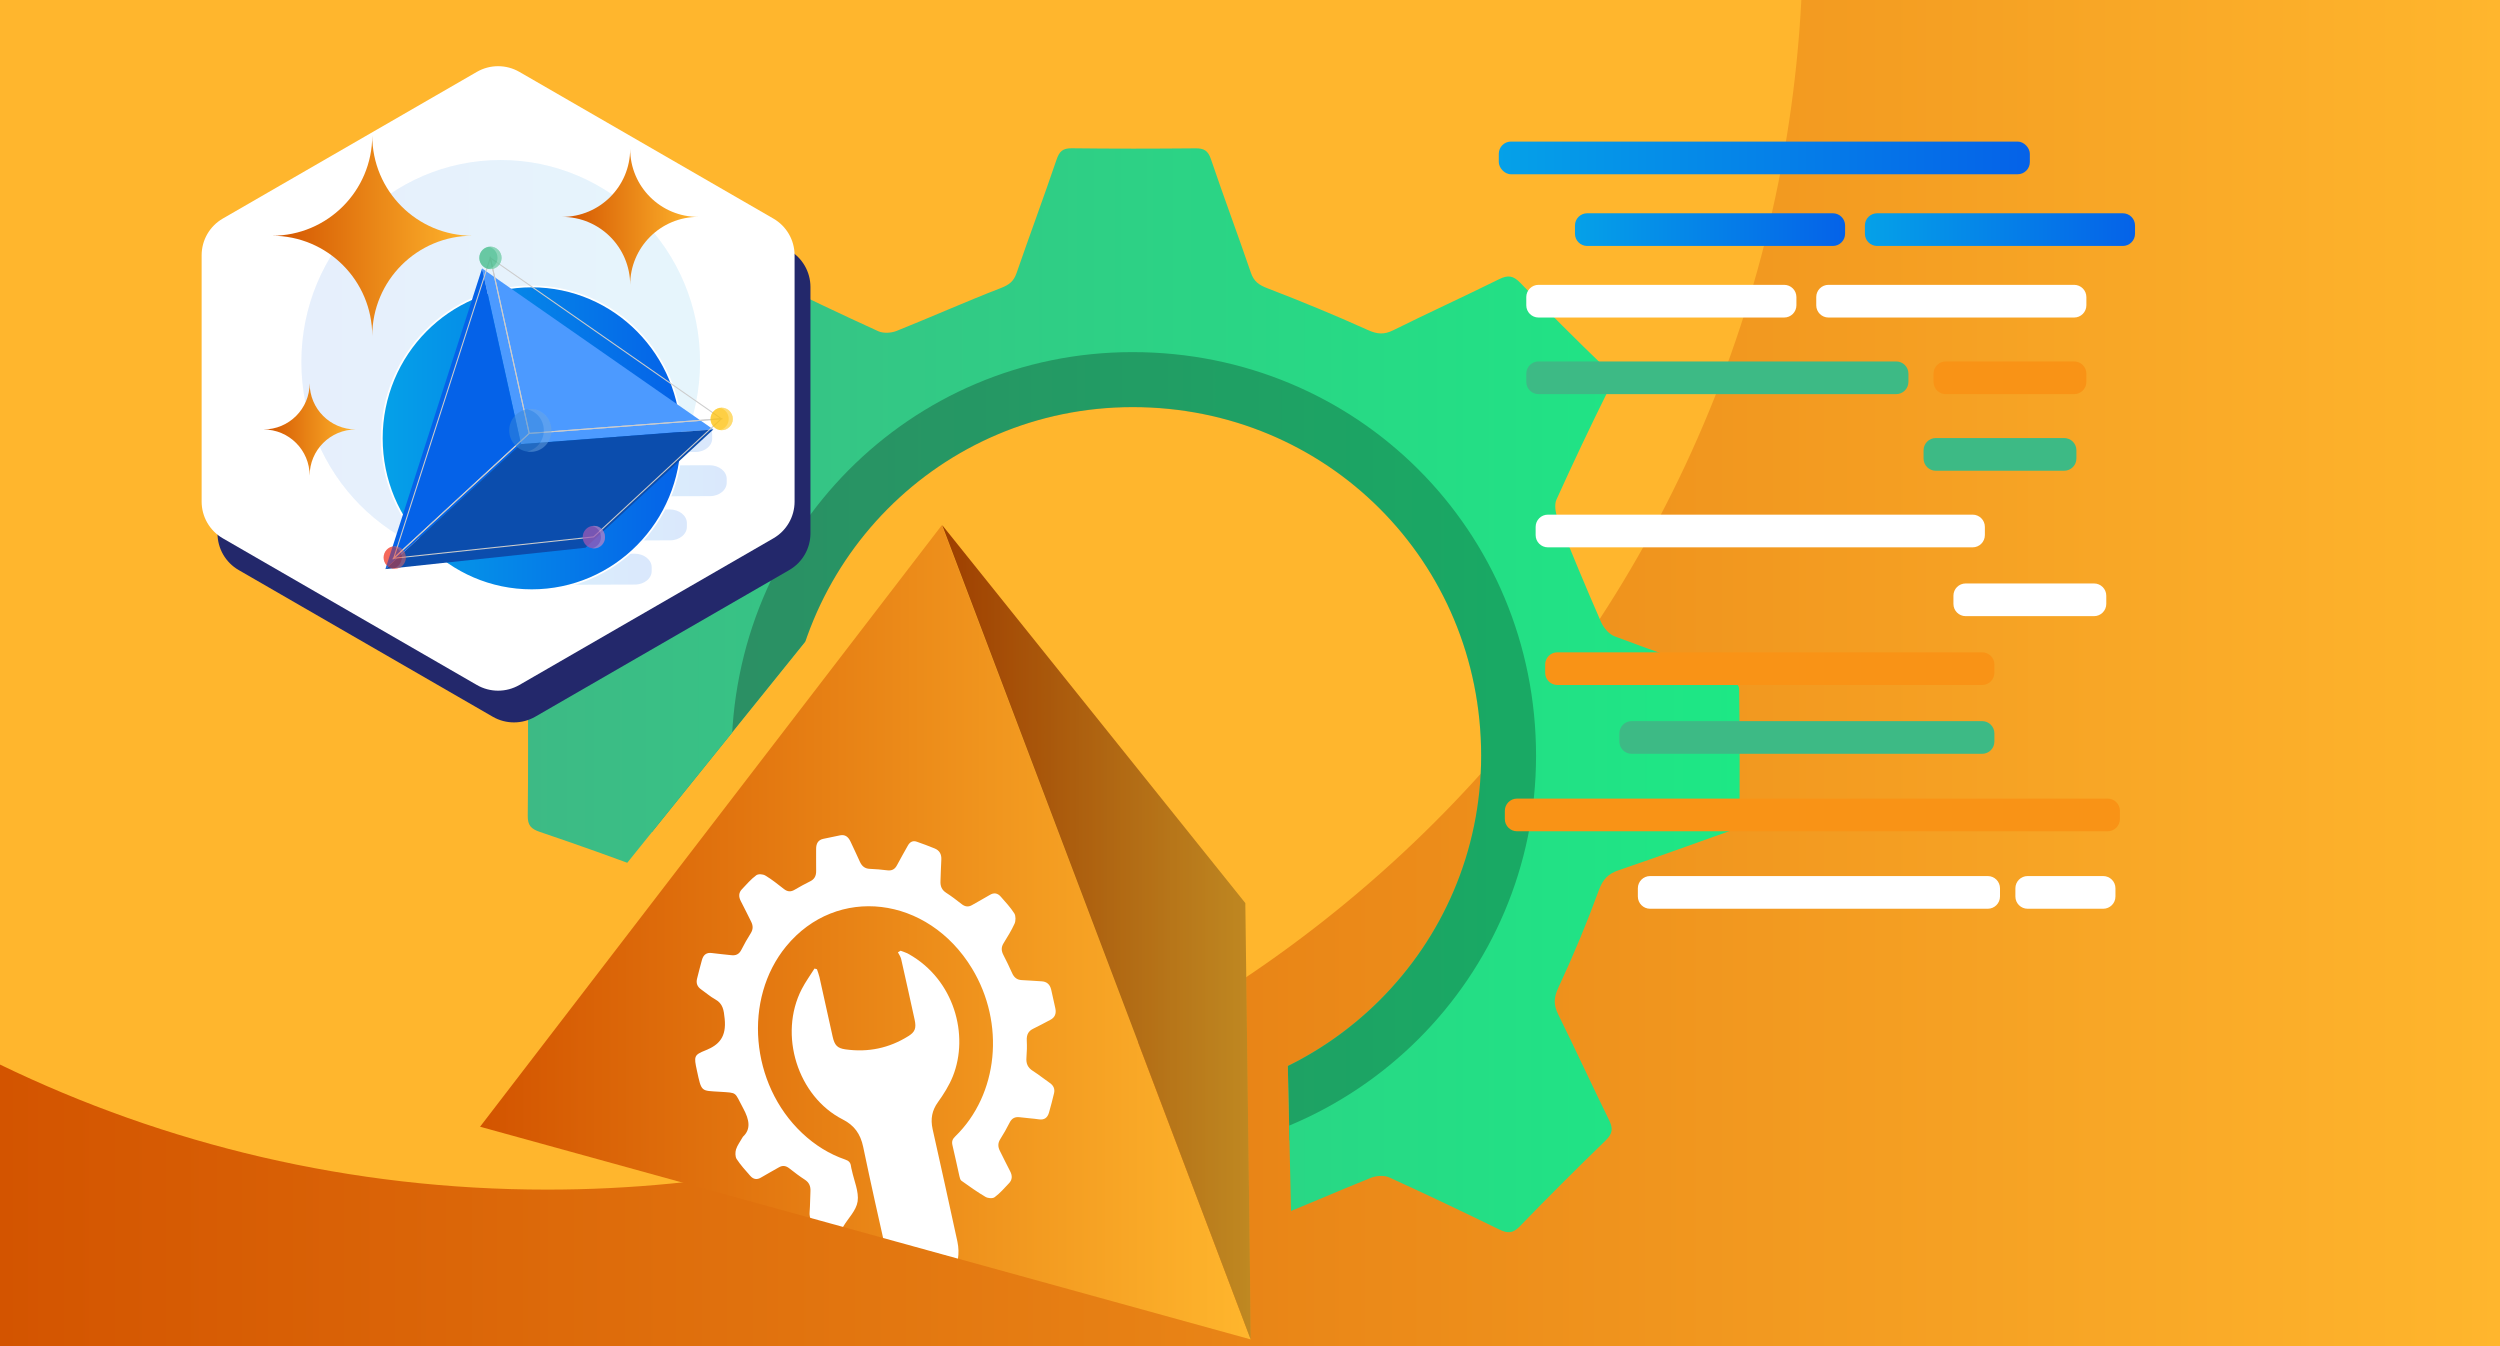
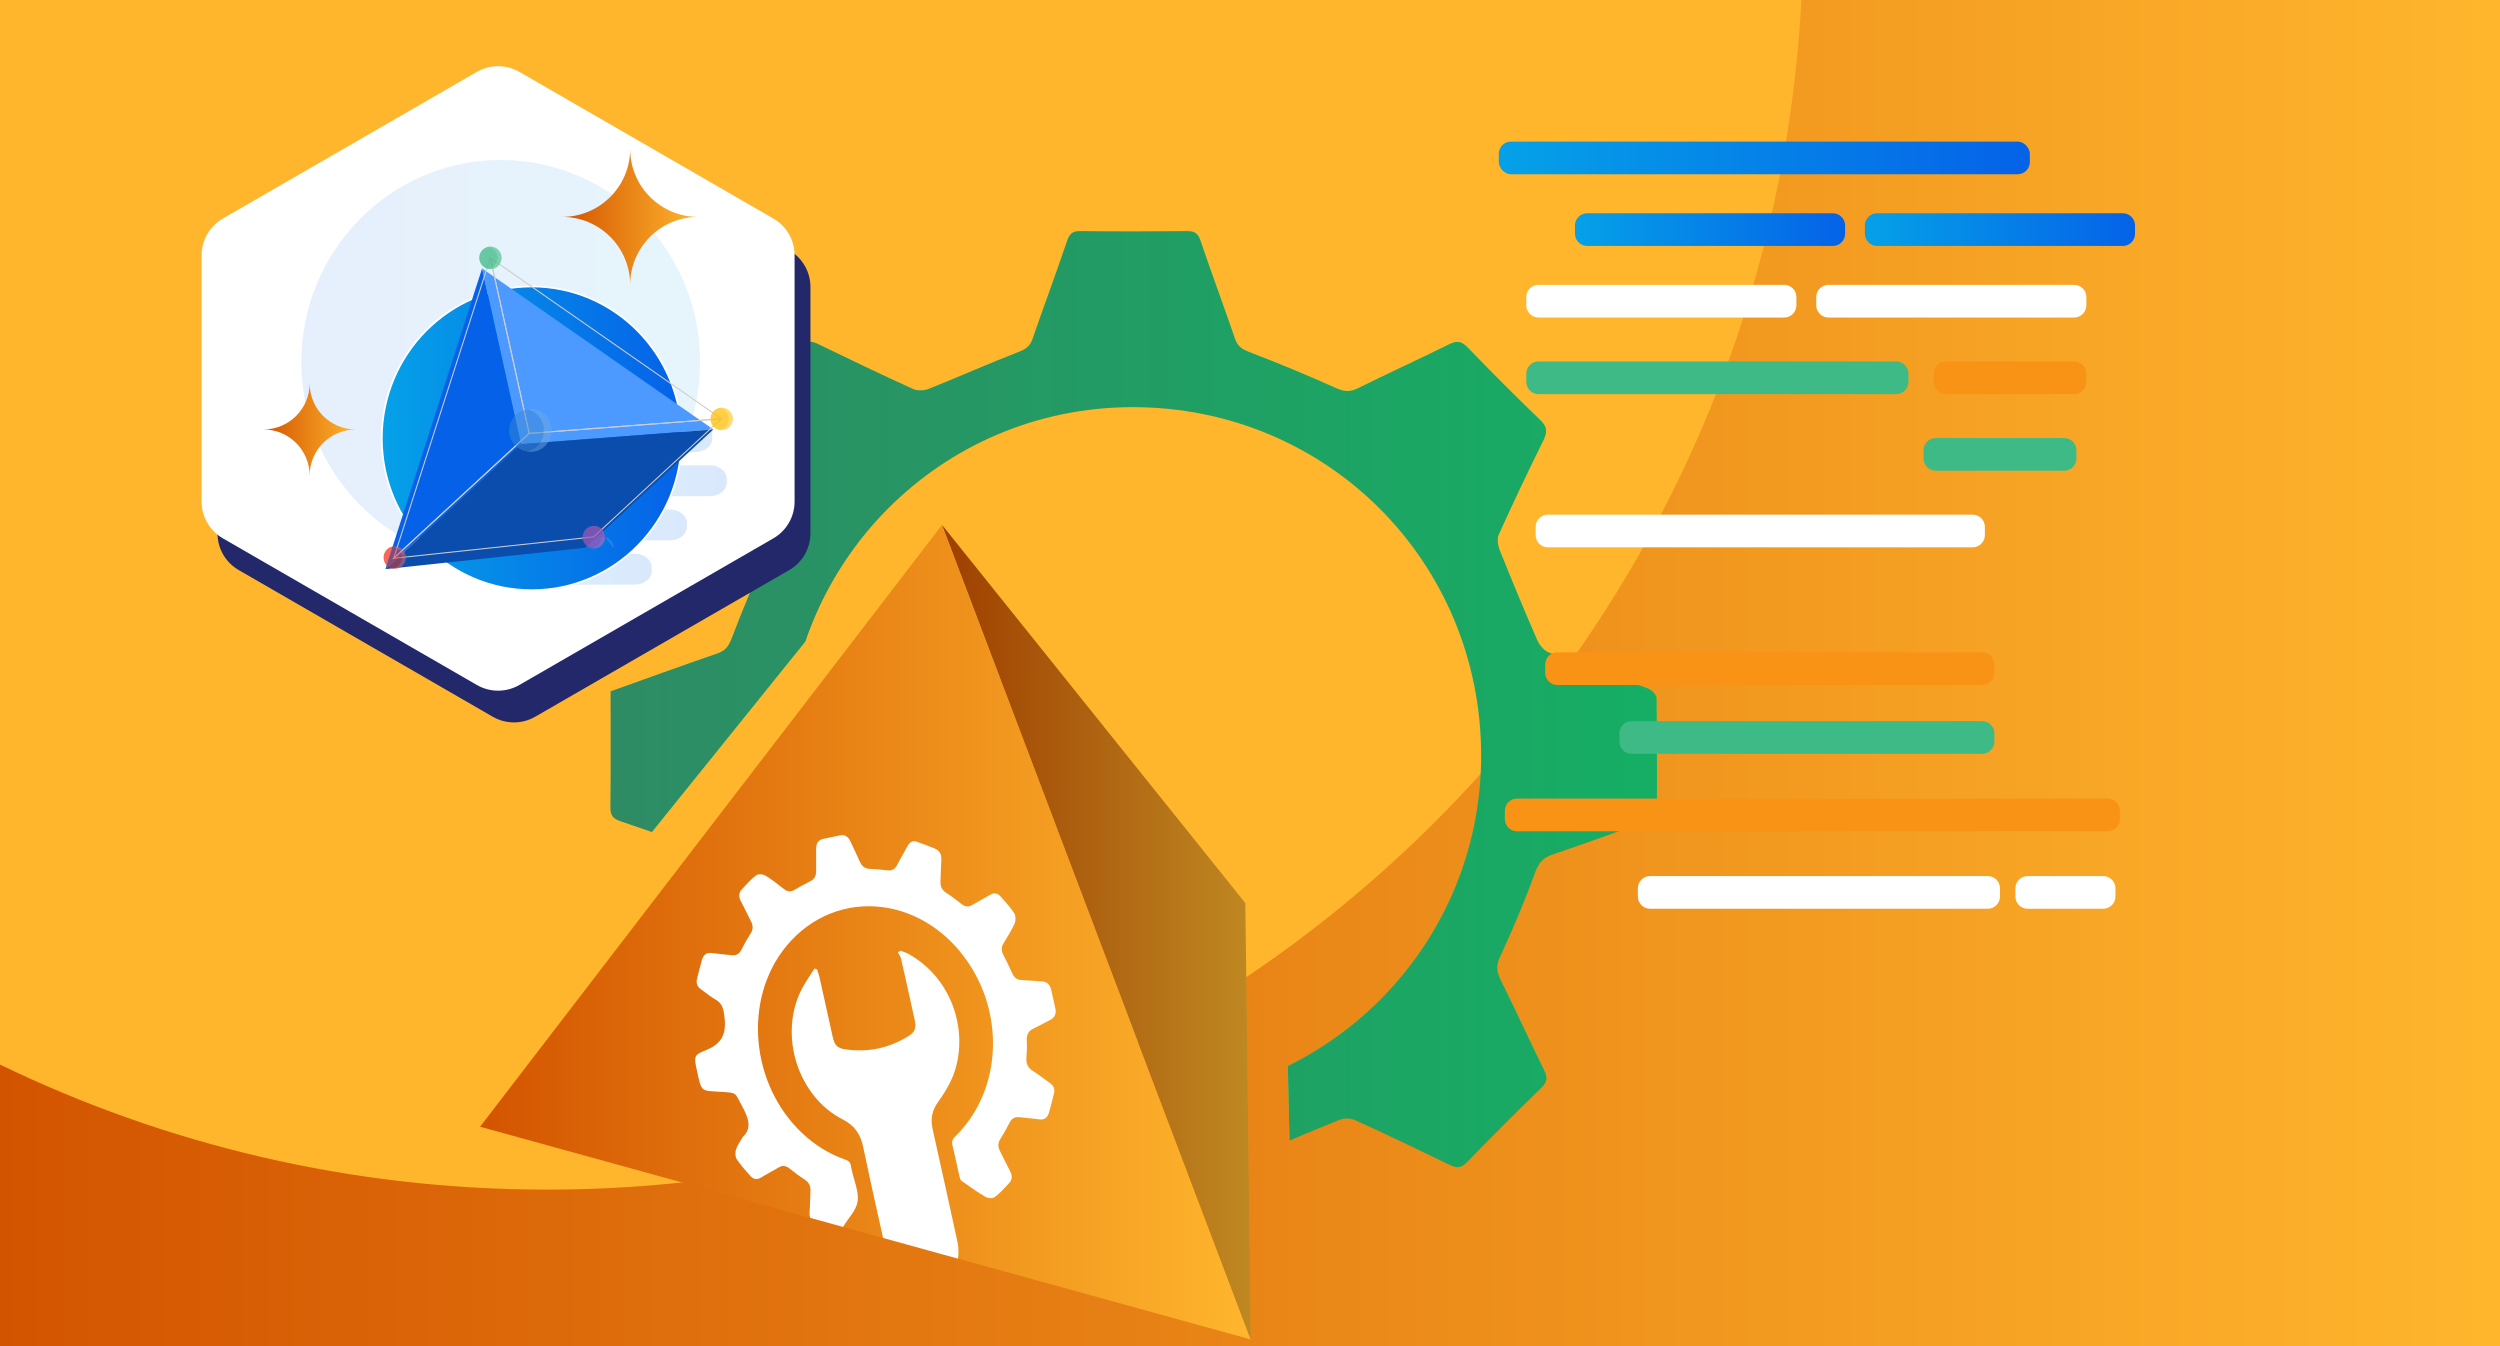
<svg xmlns="http://www.w3.org/2000/svg" xmlns:xlink="http://www.w3.org/1999/xlink" id="Layer_1" data-name="Layer 1" viewBox="0 0 780 420">
  <rect x="0" y="0" width="780" height="420" fill="#333333" stroke="none" />
  <defs>
    <style>
      .cls-1, .cls-2 {
        fill: none;
      }

      .cls-3 {
        fill: url(#linear-gradient-10);
      }

      .cls-3, .cls-4, .cls-5, .cls-6, .cls-7, .cls-8, .cls-9, .cls-10, .cls-11 {
        stroke: #fff;
        stroke-width: .55px;
      }

      .cls-3, .cls-4, .cls-5, .cls-6, .cls-7, .cls-8, .cls-9, .cls-10, .cls-11, .cls-2 {
        stroke-miterlimit: 10;
      }

      .cls-4 {
        fill: url(#linear-gradient-11);
      }

      .cls-5 {
        fill: url(#linear-gradient-17);
      }

      .cls-6 {
        fill: url(#linear-gradient-16);
      }

      .cls-7 {
        fill: url(#linear-gradient-13);
      }

      .cls-8 {
        fill: url(#linear-gradient-12);
      }

      .cls-9 {
        fill: url(#linear-gradient-18);
      }

      .cls-10 {
        fill: url(#linear-gradient-14);
      }

      .cls-11 {
        fill: url(#linear-gradient-15);
      }

      .cls-12 {
        fill: url(#linear-gradient);
      }

      .cls-13 {
        clip-path: url(#clippath);
      }

      .cls-14 {
        fill: #f99316;
      }

      .cls-15 {
        fill: #f13624;
      }

      .cls-16, .cls-17 {
        fill: #fff;
      }

      .cls-18 {
        fill: #fdc005;
      }

      .cls-19 {
        fill: #0b4dad;
      }

      .cls-20 {
        fill: #23286b;
      }

      .cls-21 {
        fill: #0562e8;
      }

      .cls-22 {
        fill: #3dba85;
      }

      .cls-23 {
        fill: #9b59b6;
      }

      .cls-24 {
        fill: #3988d8;
      }

      .cls-25 {
        fill: #4c9aff;
      }

      .cls-2 {
        stroke: #ccc;
        stroke-width: .33px;
      }

      .cls-26 {
        clip-path: url(#clippath-1);
      }

      .cls-27 {
        fill: url(#linear-gradient-8);
      }

      .cls-28 {
        fill: url(#linear-gradient-9);
      }

      .cls-29 {
        fill: url(#linear-gradient-3);
      }

      .cls-30 {
        fill: url(#linear-gradient-4);
      }

      .cls-31 {
        fill: url(#linear-gradient-2);
      }

      .cls-32 {
        fill: url(#linear-gradient-6);
      }

      .cls-33 {
        fill: url(#linear-gradient-7);
      }

      .cls-34 {
        fill: url(#linear-gradient-5);
      }

      .cls-35 {
        opacity: .15;
      }

      .cls-36 {
        opacity: .2;
      }

      .cls-37, .cls-17 {
        opacity: .25;
      }

      .cls-38 {
        opacity: .5;
      }

      .cls-39 {
        fill: url(#linear-gradient-20);
      }

      .cls-40 {
        fill: url(#linear-gradient-21);
      }

      .cls-41 {
        fill: url(#linear-gradient-19);
      }
    </style>
    <linearGradient id="linear-gradient" x1="0" y1="210" x2="780" y2="210" gradientUnits="userSpaceOnUse">
      <stop offset="0" stop-color="#d35400" />
      <stop offset="1" stop-color="#ffb62d" />
    </linearGradient>
    <linearGradient id="linear-gradient-2" x1="833.21" y1="685.69" x2="569.21" y2="437.22" xlink:href="#linear-gradient" />
    <linearGradient id="linear-gradient-3" x1="149.78" y1="290.88" x2="390.22" y2="290.88" xlink:href="#linear-gradient" />
    <linearGradient id="linear-gradient-4" x1="293.96" y1="290.88" x2="390.22" y2="290.88" xlink:href="#linear-gradient" />
    <clipPath id="clippath">
      <polygon class="cls-1" points="165.98 306.08 293.25 148.1 400.56 276.87 403.69 417.9 548.13 424.45 548.13 40.85 174.7 40.85 133.79 269.42 165.98 306.08" />
    </clipPath>
    <linearGradient id="linear-gradient-5" x1="190.47" y1="235.36" x2="516.97" y2="235.36" gradientUnits="userSpaceOnUse">
      <stop offset="0" stop-color="#3dba85" />
      <stop offset="1" stop-color="#1de885" />
    </linearGradient>
    <linearGradient id="linear-gradient-6" x1="164.66" y1="235.36" x2="542.78" y2="235.36" xlink:href="#linear-gradient-5" />
    <linearGradient id="linear-gradient-7" x1="467.62" y1="49.27" x2="633.31" y2="49.27" gradientTransform="translate(1100.93 98.55) rotate(-180)" gradientUnits="userSpaceOnUse">
      <stop offset="0" stop-color="#05a1e8" />
      <stop offset="1" stop-color="#0562e8" />
    </linearGradient>
    <linearGradient id="linear-gradient-8" x1="491.39" y1="71.65" x2="575.67" y2="71.65" gradientTransform="translate(1067.06 143.29) rotate(-180)" xlink:href="#linear-gradient-7" />
    <linearGradient id="linear-gradient-9" x1="581.86" y1="71.65" x2="666.13" y2="71.65" gradientTransform="translate(1247.99 143.29) rotate(-180)" xlink:href="#linear-gradient-7" />
    <clipPath id="clippath-1">
      <polygon class="cls-1" points="390.22 417.9 293.86 163.85 149.78 351.54 390.22 417.9" />
    </clipPath>
    <linearGradient id="linear-gradient-10" x1="914.28" y1="458.14" x2="1039.22" y2="458.14" gradientTransform="translate(1132.98 571.07) rotate(-180)" gradientUnits="userSpaceOnUse">
      <stop offset="0" stop-color="#05a1e8" />
      <stop offset="1" stop-color="#0562e8" />
    </linearGradient>
    <linearGradient id="linear-gradient-11" x1="174.08" y1="150.07" x2="183.98" y2="150.07" gradientTransform="translate(21.58 -22.5) rotate(7.65)" xlink:href="#linear-gradient-10" />
    <linearGradient id="linear-gradient-12" x1="175.93" y1="163.81" x2="214.6" y2="163.81" gradientTransform="matrix(1, 0, 0, 1, 0, 0)" xlink:href="#linear-gradient-10" />
    <linearGradient id="linear-gradient-13" x1="131.66" y1="163.95" x2="170.33" y2="163.95" gradientTransform="matrix(1, 0, 0, 1, 0, 0)" xlink:href="#linear-gradient-10" />
    <linearGradient id="linear-gradient-14" x1="164.94" y1="177.6" x2="203.61" y2="177.6" gradientTransform="matrix(1, 0, 0, 1, 0, 0)" xlink:href="#linear-gradient-10" />
    <linearGradient id="linear-gradient-15" x1="188.35" y1="150.02" x2="227.02" y2="150.02" gradientTransform="matrix(1, 0, 0, 1, 0, 0)" xlink:href="#linear-gradient-10" />
    <linearGradient id="linear-gradient-16" x1="150.08" y1="150.16" x2="169.77" y2="150.16" gradientTransform="matrix(1, 0, 0, 1, 0, 0)" xlink:href="#linear-gradient-10" />
    <linearGradient id="linear-gradient-17" x1="183.82" y1="136.24" x2="222.49" y2="136.24" gradientTransform="matrix(1, 0, 0, 1, 0, 0)" xlink:href="#linear-gradient-10" />
    <linearGradient id="linear-gradient-18" x1="119.12" y1="136.76" x2="212.68" y2="136.76" gradientTransform="matrix(1, 0, 0, 1, 0, 0)" xlink:href="#linear-gradient-10" />
    <linearGradient id="linear-gradient-19" x1="175.39" y1="67.67" x2="217.82" y2="67.67" gradientUnits="userSpaceOnUse">
      <stop offset="0" stop-color="#d35400" />
      <stop offset="1" stop-color="#ffb62d" />
    </linearGradient>
    <linearGradient id="linear-gradient-20" x1="82.2" y1="133.99" x2="111.01" y2="133.99" xlink:href="#linear-gradient-19" />
    <linearGradient id="linear-gradient-21" x1="84.88" y1="73.55" x2="147.39" y2="73.55" xlink:href="#linear-gradient-19" />
  </defs>
  <rect class="cls-12" width="780" height="420" />
  <path class="cls-31" d="M562.03-.18c-10.69,206.88-181.81,371.34-391.36,371.34-61.18,0-119.08-14.02-170.67-39.02V-.18H562.03Z" />
  <g>
    <g>
      <polygon class="cls-29" points="390.22 417.9 293.86 163.85 149.78 351.54 390.22 417.9" />
      <path class="cls-30" d="M390.22,417.9c0-5.67-1.68-136.14-1.68-136.14l-94.58-117.91,96.26,254.05Z" />
      <path class="cls-37" d="M390.22,417.9c0-5.67-1.68-136.14-1.68-136.14l-94.58-117.91,96.26,254.05Z" />
    </g>
    <g class="cls-13">
      <path class="cls-34" d="M190.54,215.67c11.16-3.98,22.16-7.99,33.24-11.79,2.52-.86,3.56-2.27,4.51-4.74,3.47-9.09,7.21-18.09,11.23-26.95,1.1-2.43,1.21-4.17,.07-6.5-4.7-9.58-9.18-19.28-13.87-28.86-1.07-2.19-1.03-3.61,.85-5.43,7.86-7.63,15.62-15.38,23.24-23.25,1.83-1.88,3.25-1.89,5.43-.83,9.83,4.79,19.7,9.51,29.66,14.04,1.38,.63,3.5,.5,4.95-.08,9.4-3.76,18.66-7.9,28.1-11.55,2.22-.86,3.44-1.81,4.21-4.02,3.53-10.21,7.3-20.34,10.78-30.57,.76-2.23,1.67-3.09,4.11-3.06,11.09,.14,22.18,.12,33.27,.01,2.31-.02,3.43,.57,4.22,2.92,3.46,10.23,7.26,20.35,10.75,30.58,.82,2.41,2.2,3.34,4.51,4.23,9.08,3.49,18.09,7.2,26.96,11.21,2.55,1.15,4.39,1.33,6.89,.09,9.44-4.69,19.04-9.05,28.49-13.73,2.4-1.19,3.83-1.02,5.74,.96,7.43,7.69,14.98,15.28,22.69,22.68,2.24,2.15,2.24,3.78,.94,6.4-4.8,9.68-9.43,19.45-13.88,29.29-.61,1.34-.3,3.45,.29,4.93,3.77,9.4,7.65,18.76,11.7,28.04,.68,1.56,2.14,3.3,3.65,3.88,10.23,3.86,20.59,7.38,30.84,11.18,1.15,.43,2.71,1.92,2.72,2.94,.19,12.4,.12,24.8,.12,37.38-10.93,3.89-21.69,7.82-32.53,11.5-2.88,.98-4.29,2.43-5.38,5.41-3.25,8.89-6.9,17.65-10.9,26.23-1.28,2.73-1.33,4.65-.06,7.22,4.66,9.45,9.07,19.04,13.72,28.5,1.08,2.21,.97,3.62-.89,5.42-7.86,7.63-15.62,15.38-23.24,23.25-1.85,1.91-3.28,1.83-5.44,.78-9.84-4.79-19.71-9.51-29.66-14.03-1.37-.62-3.47-.48-4.92,.1-9.4,3.76-18.66,7.9-28.1,11.55-2.22,.86-3.44,1.81-4.21,4.02-3.53,10.21-7.3,20.34-10.78,30.57-.76,2.23-1.67,3.09-4.11,3.06-11.09-.14-22.18-.12-33.27-.01-2.31,.02-3.43-.57-4.22-2.92-3.46-10.23-7.26-20.35-10.75-30.58-.82-2.41-2.2-3.33-4.51-4.23-9.2-3.56-18.32-7.34-27.3-11.41-2.33-1.06-3.95-1.11-6.14-.04-9.59,4.69-19.3,9.14-28.87,13.86-2.37,1.17-3.81,1.09-5.75-.92-7.52-7.79-15.17-15.45-22.97-22.96-2.04-1.96-2.01-3.42-.86-5.76,4.77-9.7,9.27-19.53,14.01-29.23,.97-1.98,.82-3.4-.07-5.41-4.1-9.26-7.81-18.69-11.87-27.97-.68-1.56-2.13-3.33-3.63-3.9-10.1-3.83-20.28-7.46-30.52-10.92-2.39-.81-3.3-1.77-3.27-4.36,.14-12.01,.06-24.01,.06-36.21Zm163.29,128.06c59.85-.05,108.28-48.33,108.29-107.95,.01-60.62-48.19-108.82-108.78-108.78-59.94,.04-108.01,48.55-107.96,108.94,.05,59.58,48.61,107.84,108.44,107.8Z" />
      <g class="cls-37">
        <path d="M190.54,215.71c11.16-3.98,22.16-7.99,33.24-11.79,2.52-.86,3.56-2.27,4.51-4.74,3.47-9.09,7.21-18.09,11.23-26.95,1.1-2.43,1.21-4.17,.07-6.5-4.7-9.58-9.18-19.28-13.87-28.86-1.07-2.19-1.03-3.61,.85-5.43,7.86-7.63,15.62-15.38,23.24-23.25,1.83-1.88,3.25-1.89,5.43-.83,9.83,4.79,19.7,9.51,29.66,14.04,1.38,.63,3.5,.5,4.95-.08,9.4-3.76,18.66-7.9,28.1-11.55,2.22-.86,3.44-1.81,4.21-4.02,3.53-10.21,7.3-20.34,10.78-30.57,.76-2.23,1.67-3.09,4.11-3.06,11.09,.14,22.18,.12,33.27,.01,2.31-.02,3.43,.57,4.22,2.92,3.46,10.23,7.26,20.35,10.75,30.58,.82,2.41,2.2,3.34,4.51,4.23,9.08,3.49,18.09,7.2,26.96,11.21,2.55,1.15,4.39,1.33,6.89,.09,9.44-4.69,19.04-9.05,28.49-13.73,2.4-1.19,3.83-1.02,5.74,.96,7.43,7.69,14.98,15.28,22.69,22.68,2.24,2.15,2.24,3.78,.94,6.4-4.8,9.68-9.43,19.45-13.88,29.29-.61,1.34-.3,3.45,.29,4.93,3.77,9.4,7.65,18.76,11.7,28.04,.68,1.56,2.14,3.3,3.65,3.88,10.23,3.86,20.59,7.38,30.84,11.18,1.15,.43,2.71,1.92,2.72,2.94,.19,12.4,.12,24.8,.12,37.38-10.93,3.89-21.69,7.82-32.53,11.5-2.88,.98-4.29,2.43-5.38,5.41-3.25,8.89-6.9,17.65-10.9,26.23-1.28,2.73-1.33,4.65-.06,7.22,4.66,9.45,9.07,19.04,13.72,28.5,1.08,2.21,.97,3.62-.89,5.42-7.86,7.63-15.62,15.38-23.24,23.25-1.85,1.91-3.28,1.83-5.44,.78-9.84-4.79-19.71-9.51-29.66-14.03-1.37-.62-3.47-.48-4.92,.1-9.4,3.76-18.66,7.9-28.1,11.55-2.22,.86-3.44,1.81-4.21,4.02-3.53,10.21-7.3,20.34-10.78,30.57-.76,2.23-1.67,3.09-4.11,3.06-11.09-.14-22.18-.12-33.27-.01-2.31,.02-3.43-.57-4.22-2.92-3.46-10.23-7.26-20.35-10.75-30.58-.82-2.41-2.2-3.33-4.51-4.23-9.2-3.56-18.32-7.34-27.3-11.41-2.33-1.06-3.95-1.11-6.14-.04-9.59,4.69-19.3,9.14-28.87,13.86-2.37,1.17-3.81,1.09-5.75-.92-7.52-7.79-15.17-15.45-22.97-22.96-2.04-1.96-2.01-3.42-.86-5.76,4.77-9.7,9.27-19.53,14.01-29.23,.97-1.98,.82-3.4-.07-5.41-4.1-9.26-7.81-18.69-11.87-27.97-.68-1.56-2.13-3.33-3.63-3.9-10.1-3.83-20.28-7.46-30.52-10.92-2.39-.81-3.3-1.77-3.27-4.36,.14-12.01,.06-24.01,.06-36.21Zm163.29,128.06c59.85-.05,108.28-48.33,108.29-107.95,.01-60.62-48.19-108.82-108.78-108.78-59.94,.04-108.01,48.55-107.96,108.94,.05,59.58,48.61,107.84,108.44,107.8Z" />
      </g>
-       <path class="cls-32" d="M164.73,212.55c12.92-4.61,25.67-9.26,38.5-13.65,2.92-1,4.13-2.63,5.22-5.49,4.02-10.53,8.36-20.95,13.01-31.21,1.28-2.81,1.41-4.83,.08-7.53-5.45-11.1-10.63-22.32-16.06-33.43-1.24-2.53-1.19-4.18,.98-6.28,9.11-8.84,18.09-17.81,26.92-26.92,2.12-2.18,3.76-2.19,6.29-.96,11.39,5.55,22.82,11.01,34.35,16.26,1.59,.72,4.05,.58,5.73-.1,10.89-4.36,21.61-9.15,32.54-13.38,2.58-1,3.99-2.1,4.87-4.65,4.09-11.83,8.45-23.56,12.48-35.4,.88-2.59,1.94-3.58,4.76-3.55,12.84,.16,25.69,.14,38.53,.02,2.67-.03,3.97,.66,4.88,3.38,4.01,11.85,8.41,23.57,12.46,35.41,.95,2.79,2.55,3.87,5.22,4.89,10.52,4.05,20.95,8.34,31.22,12.98,2.95,1.34,5.08,1.54,7.98,.1,10.93-5.43,22.05-10.49,32.99-15.91,2.78-1.38,4.43-1.18,6.65,1.11,8.6,8.91,17.34,17.69,26.28,26.27,2.6,2.5,2.6,4.38,1.09,7.42-5.56,11.21-10.92,22.53-16.08,33.93-.7,1.55-.35,4,.33,5.71,4.36,10.89,8.86,21.72,13.56,32.47,.79,1.8,2.48,3.83,4.23,4.49,11.85,4.48,23.84,8.55,35.72,12.95,1.33,.49,3.13,2.22,3.15,3.4,.22,14.36,.14,28.73,.14,43.29-12.66,4.5-25.12,9.05-37.68,13.32-3.33,1.13-4.97,2.81-6.23,6.26-3.76,10.29-7.99,20.44-12.62,30.37-1.48,3.17-1.54,5.38-.07,8.36,5.4,10.95,10.51,22.05,15.89,33.01,1.26,2.56,1.12,4.19-1.03,6.28-9.1,8.84-18.09,17.81-26.92,26.93-2.14,2.21-3.8,2.12-6.3,.91-11.39-5.54-22.82-11.01-34.35-16.25-1.58-.72-4.02-.56-5.7,.11-10.89,4.36-21.61,9.15-32.54,13.38-2.58,1-3.99,2.1-4.87,4.66-4.09,11.83-8.45,23.56-12.48,35.4-.88,2.59-1.94,3.58-4.76,3.55-12.84-.16-25.69-.14-38.53-.02-2.67,.03-3.97-.66-4.88-3.38-4.01-11.85-8.41-23.57-12.46-35.41-.95-2.79-2.55-3.86-5.22-4.89-10.65-4.12-21.22-8.5-31.62-13.21-2.7-1.22-4.57-1.28-7.11-.04-11.11,5.43-22.35,10.58-33.43,16.05-2.75,1.36-4.42,1.26-6.66-1.06-8.7-9.02-17.57-17.9-26.6-26.59-2.36-2.27-2.33-3.96-.99-6.67,5.52-11.23,10.73-22.61,16.23-33.86,1.12-2.29,.95-3.94-.09-6.27-4.75-10.72-9.04-21.65-13.74-32.39-.79-1.81-2.46-3.85-4.21-4.51-11.7-4.44-23.49-8.64-35.34-12.65-2.77-.93-3.82-2.05-3.78-5.05,.16-13.9,.07-27.81,.07-41.94Zm189.1,148.31c69.32-.06,125.4-55.97,125.42-125.02,.01-70.2-55.81-126.03-125.98-125.98-69.42,.04-125.09,56.23-125.03,126.17,.06,69,56.3,124.9,125.59,124.84Z" />
    </g>
    <g>
      <rect class="cls-33" x="467.62" y="44.18" width="165.69" height="10.2" rx="3.81" ry="3.81" transform="translate(1100.93 98.55) rotate(180)" />
      <path class="cls-27" d="M495.21,66.55h76.65c2.1,0,3.81,1.71,3.81,3.81v2.58c0,2.1-1.71,3.81-3.81,3.81h-76.65c-2.11,0-3.82-1.71-3.82-3.82v-2.56c0-2.11,1.71-3.82,3.82-3.82Z" transform="translate(1067.06 143.29) rotate(180)" />
      <path class="cls-28" d="M585.68,66.55h76.65c2.1,0,3.81,1.71,3.81,3.81v2.58c0,2.1-1.71,3.81-3.81,3.81h-76.65c-2.11,0-3.82-1.71-3.82-3.82v-2.56c0-2.11,1.71-3.82,3.82-3.82Z" transform="translate(1247.99 143.29) rotate(180)" />
      <path class="cls-16" d="M480.02,88.87h76.65c2.1,0,3.81,1.71,3.81,3.81v2.58c0,2.1-1.71,3.81-3.81,3.81h-76.65c-2.11,0-3.82-1.71-3.82-3.82v-2.56c0-2.11,1.71-3.82,3.82-3.82Z" transform="translate(1036.68 187.94) rotate(180)" />
      <path class="cls-14" d="M473.33,249.16h184.27c2.1,0,3.81,1.71,3.81,3.81v2.58c0,2.1-1.71,3.81-3.81,3.81h-184.27c-2.11,0-3.82-1.71-3.82-3.82v-2.56c0-2.11,1.71-3.82,3.82-3.82Z" transform="translate(1130.92 508.52) rotate(-180)" />
      <path class="cls-16" d="M570.49,88.87h76.65c2.1,0,3.81,1.71,3.81,3.81v2.58c0,2.1-1.71,3.81-3.81,3.81h-76.65c-2.11,0-3.82-1.71-3.82-3.82v-2.56c0-2.11,1.71-3.82,3.82-3.82Z" transform="translate(1217.62 187.94) rotate(180)" />
      <path class="cls-22" d="M480.02,112.77h111.6c2.1,0,3.81,1.71,3.81,3.81v2.58c0,2.1-1.71,3.81-3.81,3.81h-111.6c-2.11,0-3.82-1.71-3.82-3.82v-2.56c0-2.11,1.71-3.82,3.82-3.82Z" transform="translate(1071.63 235.74) rotate(-180)" />
      <path class="cls-14" d="M607.07,112.77h40.06c2.1,0,3.81,1.71,3.81,3.81v2.58c0,2.1-1.71,3.81-3.81,3.81h-40.06c-2.11,0-3.82-1.71-3.82-3.82v-2.56c0-2.11,1.71-3.82,3.82-3.82Z" transform="translate(1254.2 235.74) rotate(-180)" />
      <path class="cls-22" d="M603.97,136.67h40.06c2.1,0,3.81,1.71,3.81,3.81v2.58c0,2.1-1.71,3.81-3.81,3.81h-40.06c-2.11,0-3.82-1.71-3.82-3.82v-2.56c0-2.11,1.71-3.82,3.82-3.82Z" transform="translate(1247.99 283.54) rotate(180)" />
      <path class="cls-16" d="M482.94,160.57h132.53c2.1,0,3.81,1.71,3.81,3.81v2.58c0,2.1-1.71,3.81-3.81,3.81h-132.53c-2.11,0-3.82-1.71-3.82-3.82v-2.56c0-2.11,1.71-3.82,3.82-3.82Z" transform="translate(1098.4 331.34) rotate(-180)" />
-       <path class="cls-16" d="M613.28,182.05h40.06c2.1,0,3.81,1.71,3.81,3.81v2.58c0,2.1-1.71,3.81-3.81,3.81h-40.06c-2.11,0-3.82-1.71-3.82-3.82v-2.56c0-2.11,1.71-3.82,3.82-3.82Z" transform="translate(1266.62 374.29) rotate(180)" />
      <path class="cls-14" d="M485.9,203.52h132.53c2.1,0,3.81,1.71,3.81,3.81v2.58c0,2.1-1.71,3.81-3.81,3.81h-132.53c-2.11,0-3.82-1.71-3.82-3.82v-2.56c0-2.11,1.71-3.82,3.82-3.82Z" transform="translate(1104.33 417.24) rotate(-180)" />
      <path class="cls-22" d="M509.06,225h109.37c2.1,0,3.81,1.71,3.81,3.81v2.58c0,2.1-1.71,3.81-3.81,3.81h-109.37c-2.11,0-3.82-1.71-3.82-3.82v-2.56c0-2.11,1.71-3.82,3.82-3.82Z" transform="translate(1127.49 460.19) rotate(-180)" />
      <path class="cls-16" d="M514.82,273.33h105.36c2.1,0,3.81,1.71,3.81,3.81v2.58c0,2.1-1.71,3.81-3.81,3.81h-105.36c-2.11,0-3.82-1.71-3.82-3.82v-2.56c0-2.11,1.71-3.82,3.82-3.82Z" transform="translate(1135 556.86) rotate(180)" />
      <path class="cls-16" d="M632.62,273.33h23.59c2.1,0,3.81,1.71,3.81,3.81v2.58c0,2.1-1.71,3.81-3.81,3.81h-23.59c-2.11,0-3.82-1.71-3.82-3.82v-2.56c0-2.11,1.71-3.82,3.82-3.82Z" transform="translate(1288.82 556.86) rotate(180)" />
    </g>
    <g class="cls-26">
      <g>
        <path class="cls-16" d="M231.81,354.65c2.51-2.33,2.04-5.22,.07-8.85-2.84-5.22-1.59-4.79-7.34-5.17-5.88-.38-5.63,.19-7.12-6.71-.93-4.3-.94-4.77,2.7-6.21,4.28-1.7,6.55-4.22,5.98-9.84-.28-2.77-.53-4.74-2.97-6.08-1.53-.84-2.91-2.07-4.37-3.09-1.2-.83-1.64-1.94-1.27-3.38,.5-1.96,.98-3.92,1.53-5.86,.47-1.62,1.47-2.35,3.11-2.11,1.99,.29,3.99,.41,5.99,.66,1.46,.19,2.49-.27,3.21-1.72,.88-1.77,1.87-3.47,2.91-5.13,.75-1.2,.77-2.34,.09-3.66-1.08-2.09-2.06-4.23-3.17-6.3-.77-1.44-.69-2.69,.3-3.74,1.44-1.53,2.84-3.15,4.48-4.37,.66-.49,2.08-.39,2.87,.09,2.02,1.2,3.9,2.73,5.79,4.2,1.14,.89,2.17,.91,3.31,.23,1.61-.95,3.25-1.84,4.92-2.67,1.26-.63,1.83-1.64,1.81-3.19-.04-2.28,.01-4.55-.01-6.83-.02-1.75,.65-2.86,2.22-3.2,1.76-.38,3.52-.74,5.28-1.1,1.51-.31,2.53,.45,3.23,1.95,.96,2.07,1.96,4.13,2.89,6.22,.66,1.5,1.64,2.24,3.14,2.29,1.81,.06,3.62,.23,5.43,.46,1.41,.18,2.37-.29,3.06-1.63,1.06-2.05,2.24-4.01,3.34-6.03,.64-1.19,1.57-1.7,2.81-1.27,1.87,.65,3.73,1.35,5.57,2.1,1.49,.61,2.21,1.76,2.09,3.57-.15,2.19-.14,4.4-.26,6.6-.08,1.61,.4,2.77,1.75,3.65,1.66,1.07,3.25,2.28,4.82,3.52,1.13,.9,2.17,.99,3.32,.31,1.83-1.08,3.71-2.05,5.52-3.15,1.26-.77,2.4-.6,3.41,.56,1.47,1.68,3.02,3.33,4.22,5.22,.48,.76,.46,2.33,.08,3.18-.98,2.17-2.25,4.16-3.47,6.17-.74,1.21-.69,2.35,0,3.66,.96,1.84,1.85,3.71,2.7,5.61,.64,1.43,1.59,2.12,3,2.18,2.06,.09,4.12,.27,6.18,.38,1.58,.08,2.62,.9,3.02,2.65,.43,1.9,.85,3.8,1.27,5.71,.39,1.75-.15,2.94-1.56,3.67-1.77,.91-3.51,1.9-5.3,2.75-1.47,.7-2.13,1.8-2.04,3.65,.09,1.79,.05,3.59-.1,5.36-.16,1.89,.43,3.16,1.97,4.14,1.83,1.17,3.55,2.55,5.34,3.8,1.12,.78,1.62,1.84,1.3,3.19-.48,2.04-1.01,4.06-1.58,6.05-.47,1.62-1.48,2.34-3.12,2.1-1.99-.29-3.99-.4-5.99-.66-1.46-.19-2.49,.29-3.2,1.74-.88,1.77-1.87,3.47-2.91,5.13-.75,1.2-.75,2.35-.08,3.66,1.08,2.09,2.06,4.23,3.17,6.3,.77,1.45,.67,2.69-.32,3.74-1.44,1.53-2.84,3.15-4.49,4.37-.66,.49-2.08,.37-2.88-.1-2.58-1.51-5.04-3.29-7.51-5.04-.34-.24-.5-.93-.62-1.43-.73-3.19-1.38-6.4-2.15-9.58-.31-1.27,0-1.97,.84-2.79,13.47-13.09,15.66-35.26,5.24-52.43-13.79-22.72-42.21-26.09-57.98-6.89-13.46,16.4-11.21,42.99,4.97,58.25,4.01,3.78,8.51,6.58,13.48,8.28,1.07,.37,1.65,.91,1.78,2.1,.04,.41,.17,.82,.26,1.22,.69,3.26,2.26,6.74,1.81,9.73-.43,2.88-2.96,5.24-4.5,7.87-.73,1.24-1.67,1.7-2.99,1.22-1.74-.64-3.49-1.25-5.22-1.94-1.64-.66-2.43-1.88-2.27-3.87,.17-2.12,.15-4.26,.26-6.39,.09-1.6-.39-2.78-1.74-3.66-1.66-1.07-3.25-2.28-4.82-3.52-1.13-.9-2.17-1-3.32-.32-1.83,1.08-3.71,2.05-5.52,3.15-1.26,.77-2.39,.62-3.41-.55-1.47-1.68-3-3.34-4.22-5.22-.47-.72-.46-2.14-.18-3.02,.39-1.25,1.23-2.31,2.16-3.95Z" />
        <path class="cls-16" d="M254.88,302.38c.27,.82,.6,1.63,.79,2.47,1.39,6.18,2.74,12.37,4.11,18.55,.61,2.76,1.49,3.64,4,4,7.08,1,13.64-.37,19.66-4.15,2.05-1.28,2.5-2.47,1.93-5.09-1.39-6.32-2.77-12.65-4.21-18.96-.17-.73-.66-1.39-1.01-2.08,.28-.17,.56-.34,.83-.5,.84,.33,1.71,.58,2.5,1.02,14.32,8,18.91,25.4,13.82,38.14-1.17,2.92-2.88,5.61-4.67,8.11-1.83,2.54-2.36,5.2-1.65,8.4,2.6,11.69,5.21,23.37,7.73,35.08,1.61,7.49-2.62,14.17-9.24,14.85-5.84,.6-11.18-3.68-12.67-10.31-2.55-11.34-5.11-22.68-7.48-34.06-.86-4.15-2.86-6.79-6.36-8.57-14.1-7.17-20.15-26.48-12.8-40.71,1.16-2.24,2.64-4.27,3.97-6.39,.25,.07,.49,.14,.74,.21Z" />
      </g>
    </g>
  </g>
  <g>
    <path class="cls-20" d="M252.86,166.39V89.54c0-4.73-2.52-9.1-6.62-11.46l-79.26-45.76c-4.1-2.36-9.14-2.36-13.24,0l-79.26,45.76c-4.1,2.36-6.62,6.73-6.62,11.46v76.86c0,4.73,2.52,9.1,6.62,11.46l79.26,45.76c4.1,2.36,9.14,2.36,13.24,0l79.26-45.76c4.1-2.36,6.62-6.73,6.62-11.46Z" />
    <path class="cls-16" d="M247.91,156.5V79.65c0-4.73-2.52-9.1-6.62-11.46L162.03,22.42c-4.1-2.36-9.14-2.36-13.24,0l-79.26,45.76c-4.1,2.36-6.62,6.73-6.62,11.46v76.86c0,4.73,2.52,9.1,6.62,11.46l79.26,45.76c4.1,2.36,9.14,2.36,13.24,0l79.26-45.76c4.1-2.36,6.62-6.73,6.62-11.46Z" />
    <g>
      <g class="cls-36">
        <g class="cls-38">
          <ellipse class="cls-3" cx="156.22" cy="112.93" rx="62.47" ry="63.28" />
        </g>
      </g>
      <g class="cls-35">
        <ellipse class="cls-4" cx="179.03" cy="150.07" rx="4.95" ry="5.1" transform="translate(-18.39 25.18) rotate(-7.65)" />
        <path class="cls-8" d="M188.35,158.73l20.61-.06c3.08,0,5.6,2.01,5.62,4.51v1.14c.04,2.5-2.43,4.54-5.51,4.54l-27.51,.08c-3.08,0-5.6-2.01-5.62-4.51v-1.14c-.04-2.5,2.43-4.54,5.51-4.54l6.9-.02" />
        <path class="cls-7" d="M137.19,158.89l27.51-.08c3.08,0,5.6,2.01,5.62,4.51v1.14c.04,2.5-2.43,4.54-5.51,4.54l-27.51,.08c-3.08,0-5.6-2.01-5.62-4.51v-1.14c-.04-2.5,2.43-4.54,5.51-4.54Z" />
        <path class="cls-10" d="M170.47,172.55l27.51-.08c3.08,0,5.6,2.01,5.62,4.51v1.14c.04,2.5-2.43,4.54-5.51,4.54l-27.51,.08c-3.08,0-5.6-2.01-5.62-4.51v-1.14c-.04-2.5,2.43-4.54,5.51-4.54Z" />
        <path class="cls-11" d="M193.88,144.96l27.51-.08c3.08,0,5.6,2.01,5.62,4.51v1.14c.04,2.5-2.43,4.54-5.51,4.54l-27.51,.08c-3.08,0-5.6-2.01-5.62-4.51v-1.14c-.04-2.5,2.43-4.54,5.51-4.54Z" />
        <path class="cls-6" d="M155.61,145.08l8.52-.03c3.08,0,5.6,2.01,5.62,4.51v1.14c.04,2.5-2.43,4.54-5.51,4.54l-8.52,.03c-3.08,0-5.6-2.01-5.62-4.51v-1.14c-.04-2.5,2.43-4.54,5.51-4.54Z" />
        <path class="cls-5" d="M189.35,131.19l27.51-.08c3.08,0,5.6,2.01,5.62,4.51v1.14c.04,2.5-2.43,4.54-5.51,4.54l-27.51,.08c-3.08,0-5.6-2.01-5.62-4.51v-1.14c-.04-2.5,2.43-4.54,5.51-4.54Z" />
      </g>
      <g>
        <g>
          <ellipse class="cls-9" cx="165.9" cy="136.76" rx="46.78" ry="47.39" />
          <g>
            <g class="cls-38">
              <ellipse class="cls-15" cx="123.16" cy="173.95" rx="3.47" ry="3.51" />
              <path class="cls-17" d="M126.62,173.95c0,1.94-1.5,3.51-3.36,3.51-.21,0-.43-.02-.63-.06,1.55-.31,2.73-1.73,2.73-3.45s-1.18-3.14-2.73-3.45c.2-.04,.42-.06,.63-.06,1.86,0,3.36,1.57,3.36,3.51Z" />
            </g>
            <g>
              <g>
                <polygon class="cls-25" points="162.55 138.56 150.41 83.75 222.56 133.99 162.55 138.56" />
                <polygon class="cls-21" points="162.55 138.56 150.41 83.75 120.24 177.56 162.55 138.56" />
                <polygon class="cls-19" points="162.55 138.56 222.56 133.99 182.67 170.89 120.24 177.56 162.55 138.56" />
              </g>
              <g>
                <polygon class="cls-2" points="165.11 135.22 152.98 80.46 225.07 130.65 165.11 135.22" />
                <polygon class="cls-2" points="165.11 135.22 152.98 80.46 122.83 174.18 165.11 135.22" />
                <polygon class="cls-2" points="165.11 135.22 225.07 130.65 185.21 167.51 122.83 174.18 165.11 135.22" />
              </g>
              <g class="cls-38">
                <ellipse class="cls-22" cx="153.01" cy="80.46" rx="3.47" ry="3.51" />
-                 <path class="cls-17" d="M156.48,80.46c0,1.94-1.5,3.51-3.36,3.51-.21,0-.43-.02-.63-.06,1.55-.31,2.73-1.73,2.73-3.45s-1.18-3.14-2.73-3.45c.2-.04,.42-.06,.63-.06,1.86,0,3.36,1.57,3.36,3.51Z" />
              </g>
              <g class="cls-38">
                <ellipse class="cls-18" cx="225.16" cy="130.71" rx="3.47" ry="3.51" />
                <path class="cls-17" d="M228.62,130.71c0,1.94-1.5,3.51-3.36,3.51-.21,0-.43-.02-.63-.06,1.55-.31,2.73-1.73,2.73-3.45s-1.18-3.14-2.73-3.45c.2-.04,.42-.06,.63-.06,1.86,0,3.36,1.57,3.36,3.51Z" />
              </g>
              <g class="cls-38">
                <ellipse class="cls-23" cx="185.29" cy="167.58" rx="3.47" ry="3.51" />
-                 <path class="cls-17" d="M188.76,167.58c0,1.94-1.5,3.51-3.36,3.51-.21,0-.43-.02-.63-.06,1.55-.31,2.73-1.73,2.73-3.45s-1.18-3.14-2.73-3.45c.2-.04,.42-.06,.63-.06,1.86,0,3.36,1.57,3.36,3.51Z" />
+                 <path class="cls-17" d="M188.76,167.58c0,1.94-1.5,3.51-3.36,3.51-.21,0-.43-.02-.63-.06,1.55-.31,2.73-1.73,2.73-3.45c.2-.04,.42-.06,.63-.06,1.86,0,3.36,1.57,3.36,3.51Z" />
              </g>
              <g>
                <g class="cls-38">
                  <ellipse class="cls-22" cx="153.01" cy="80.46" rx="3.47" ry="3.51" />
                  <path class="cls-17" d="M156.48,80.46c0,1.94-1.5,3.51-3.36,3.51-.21,0-.43-.02-.63-.06,1.55-.31,2.73-1.73,2.73-3.45s-1.18-3.14-2.73-3.45c.2-.04,.42-.06,.63-.06,1.86,0,3.36,1.57,3.36,3.51Z" />
                </g>
                <g class="cls-38">
                  <ellipse class="cls-24" cx="165.47" cy="134.29" rx="6.59" ry="6.68" />
                  <path class="cls-17" d="M172.06,134.29c0,3.69-2.86,6.68-6.38,6.68-.41,0-.81-.04-1.2-.12,2.95-.58,5.19-3.3,5.19-6.56s-2.23-5.98-5.19-6.56c.38-.08,.79-.12,1.2-.12,3.53,0,6.38,2.99,6.38,6.68Z" />
                </g>
                <g class="cls-38">
                  <ellipse class="cls-18" cx="225.16" cy="130.71" rx="3.47" ry="3.51" />
                  <path class="cls-17" d="M228.62,130.71c0,1.94-1.5,3.51-3.36,3.51-.21,0-.43-.02-.63-.06,1.55-.31,2.73-1.73,2.73-3.45s-1.18-3.14-2.73-3.45c.2-.04,.42-.06,.63-.06,1.86,0,3.36,1.57,3.36,3.51Z" />
                </g>
                <g class="cls-38">
                  <ellipse class="cls-23" cx="185.29" cy="167.58" rx="3.47" ry="3.51" />
-                   <path class="cls-17" d="M188.76,167.58c0,1.94-1.5,3.51-3.36,3.51-.21,0-.43-.02-.63-.06,1.55-.31,2.73-1.73,2.73-3.45s-1.18-3.14-2.73-3.45c.2-.04,.42-.06,.63-.06,1.86,0,3.36,1.57,3.36,3.51Z" />
                </g>
                <g class="cls-38">
                  <ellipse class="cls-15" cx="123.16" cy="173.95" rx="3.47" ry="3.51" />
                  <path class="cls-17" d="M126.62,173.95c0,1.94-1.5,3.51-3.36,3.51-.21,0-.43-.02-.63-.06,1.55-.31,2.73-1.73,2.73-3.45s-1.18-3.14-2.73-3.45c.2-.04,.42-.06,.63-.06,1.86,0,3.36,1.57,3.36,3.51Z" />
                </g>
              </g>
            </g>
          </g>
        </g>
        <path class="cls-41" d="M217.82,67.67c-11.72,0-21.21,9.5-21.21,21.22,0-11.72-9.5-21.22-21.22-21.22,11.72,0,21.22-9.49,21.22-21.22,0,11.73,9.49,21.22,21.21,21.22Z" />
        <path class="cls-39" d="M111.01,133.99c-7.96,0-14.4,6.45-14.4,14.41,0-7.96-6.45-14.41-14.41-14.41,7.96,0,14.41-6.44,14.41-14.41,0,7.96,6.44,14.41,14.4,14.41Z" />
-         <path class="cls-40" d="M147.39,73.55c-17.26,0-31.25,14-31.25,31.27,0-17.26-14-31.27-31.27-31.27,17.26,0,31.27-13.98,31.27-31.27,0,17.28,13.98,31.27,31.25,31.27Z" />
      </g>
    </g>
  </g>
</svg>